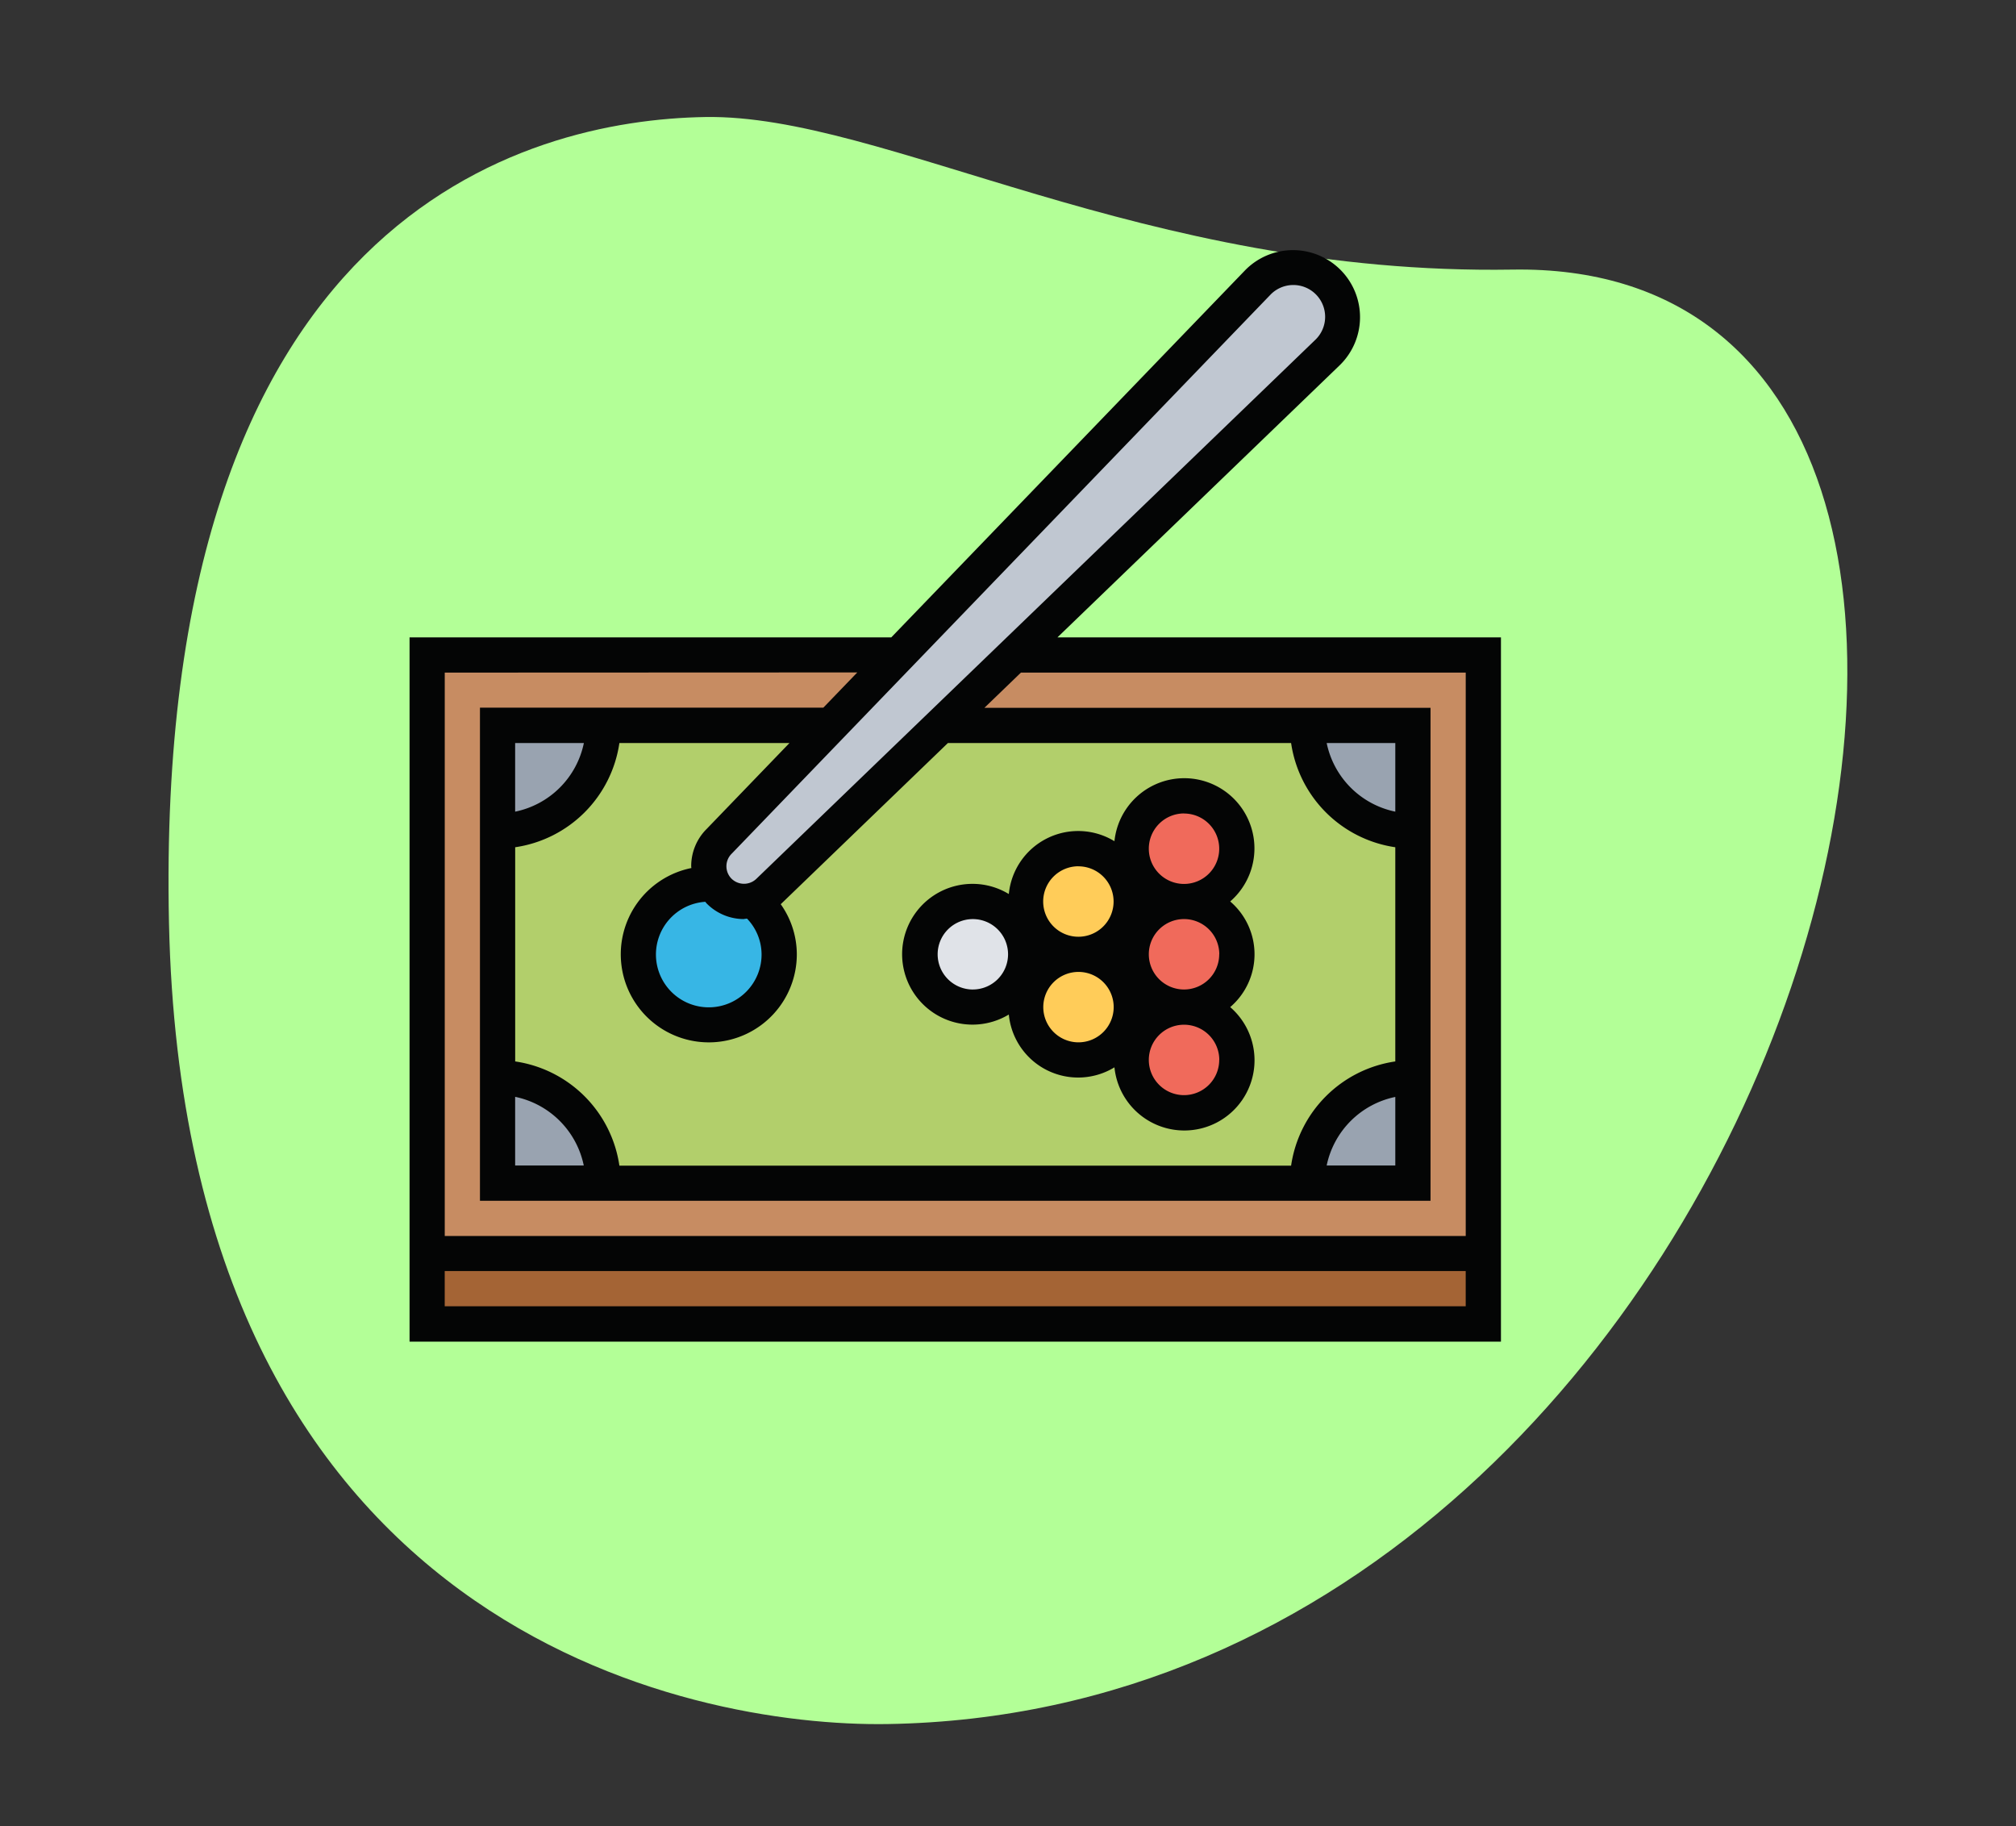
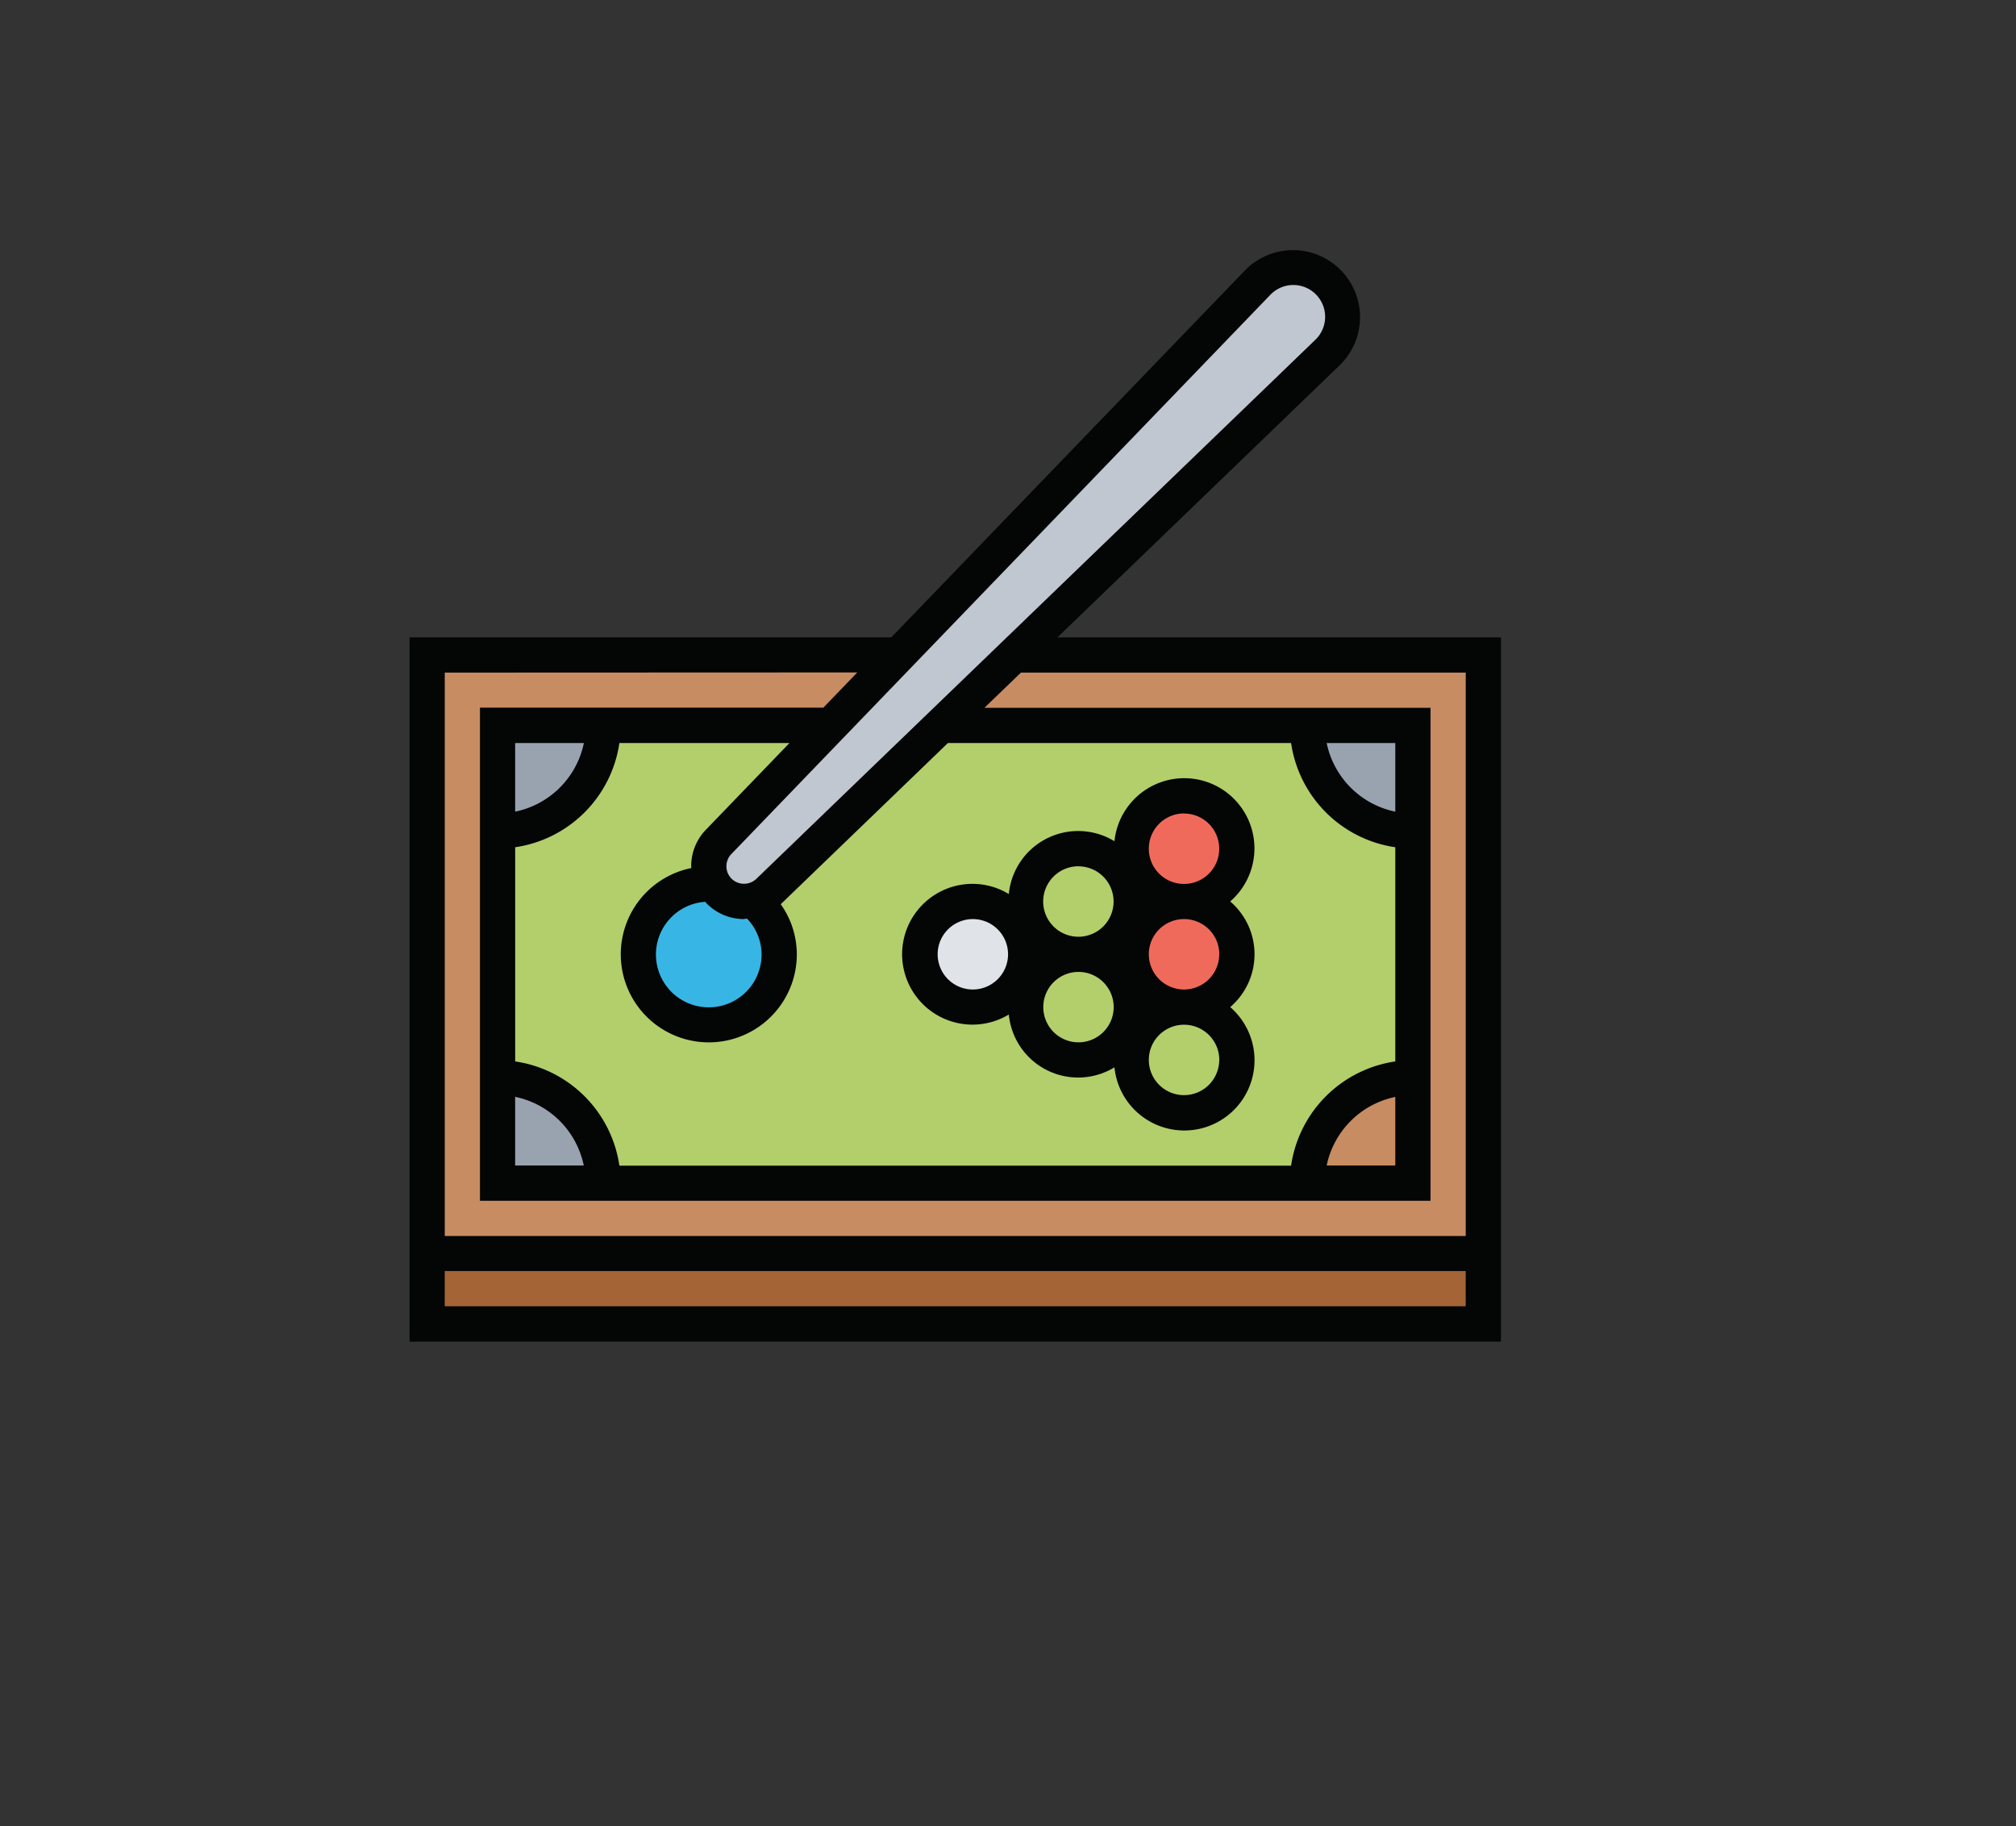
<svg xmlns="http://www.w3.org/2000/svg" width="106" height="96" viewBox="0 0 106 96">
  <rect x="0" y="0" width="106" height="96" fill="#333333" stroke="none" />
  <defs>
    <clipPath id="b">
      <rect width="106" height="96" />
    </clipPath>
  </defs>
  <g id="a" clip-path="url(#b)">
    <g transform="translate(13 13)">
-       <path d="M379.53,38.173c-19.484.314-33.057-8.174-42.445-8.021s-29.01,5.124-28.2,42.367,27.455,42.28,37.784,42.115C395.027,113.853,414.04,37.616,379.53,38.173Z" transform="translate(-313 -37)" fill="#b3ff97" />
-     </g>
+       </g>
    <g transform="translate(-445 -25)">
      <g transform="translate(467.459 39.07)">
        <g transform="translate(0 51.832)">
          <path d="M467.753,107.654h55.534v3.7H467.753Z" transform="translate(-467.753 -107.654)" fill="#a46435" />
        </g>
        <g transform="translate(0 20.363)">
          <path d="M467.753,66.193h55.534V97.662H467.753Z" transform="translate(-467.753 -66.193)" fill="#c78c62" />
        </g>
        <g transform="translate(3.702 24.065)">
          <path d="M515.207,71.07H478.185a5.558,5.558,0,0,1-5.554,5.554V89.582a5.557,5.557,0,0,1,5.554,5.553h37.023a5.558,5.558,0,0,1,5.554-5.553V76.624A5.558,5.558,0,0,1,515.207,71.07Z" transform="translate(-472.631 -71.07)" fill="#b2cf6b" />
        </g>
        <g transform="translate(3.702 24.065)">
          <path d="M472.631,71.07h5.554a5.558,5.558,0,0,1-5.554,5.554Z" transform="translate(-472.631 -71.07)" fill="#99a3b0" />
        </g>
        <g transform="translate(3.702 42.577)">
          <path d="M478.185,101.013h-5.554V95.46A5.557,5.557,0,0,1,478.185,101.013Z" transform="translate(-472.631 -95.46)" fill="#99a3b0" />
        </g>
        <g transform="translate(46.279 42.577)">
-           <path d="M534.28,95.46v5.553h-5.554A5.558,5.558,0,0,1,534.28,95.46Z" transform="translate(-528.726 -95.46)" fill="#99a3b0" />
-         </g>
+           </g>
        <g transform="translate(46.279 24.065)">
          <path d="M534.28,71.07v5.554a5.558,5.558,0,0,1-5.554-5.554Z" transform="translate(-528.726 -71.07)" fill="#99a3b0" />
        </g>
        <g transform="translate(25.916 33.321)">
          <circle cx="2.777" cy="2.777" r="2.777" fill="#e0e3e8" />
        </g>
        <g transform="translate(31.47 36.097)">
-           <circle cx="2.777" cy="2.777" r="2.777" fill="#ffcc59" />
-         </g>
+           </g>
        <g transform="translate(31.47 30.544)">
-           <circle cx="2.777" cy="2.777" r="2.777" fill="#ffcc59" />
-         </g>
+           </g>
        <g transform="translate(37.023 38.874)">
-           <circle cx="2.777" cy="2.777" r="2.777" fill="#f06a5b" />
-         </g>
+           </g>
        <g transform="translate(37.023 33.321)">
          <circle cx="2.777" cy="2.777" r="2.777" fill="#f06a5b" />
        </g>
        <g transform="translate(37.023 27.767)">
          <circle cx="2.777" cy="2.777" r="2.777" fill="#f06a5b" />
        </g>
        <g transform="translate(14.81 0)">
          <path d="M519.826,40.123a2.642,2.642,0,0,1,.759,1.842,2.6,2.6,0,0,1-.8,1.869L503.3,59.727l-3.841,3.7-9.043,8.71a1.692,1.692,0,0,1-.814.472,1.451,1.451,0,0,1-.49.074,1.818,1.818,0,0,1-1.306-.546,1.463,1.463,0,0,1-.278-.351,1.832,1.832,0,0,1,.278-2.258l5.878-6.1,3.564-3.7L516.115,40.16a2.6,2.6,0,0,1,1.869-.8,2.646,2.646,0,0,1,1.842.759Z" transform="translate(-487.265 -39.364)" fill="#c0c7d1" />
        </g>
        <g transform="translate(11.107 32.395)">
          <path d="M486.635,82.424a1.818,1.818,0,0,0,1.305.546,1.452,1.452,0,0,0,.49-.074,3.687,3.687,0,1,1-2.342-.852,2.672,2.672,0,0,1,.268.028A1.463,1.463,0,0,0,486.635,82.424Z" transform="translate(-482.387 -82.045)" fill="#37b6e5" />
        </g>
      </g>
      <g transform="translate(466.534 38.145)">
        <path d="M504.381,80.282a3.7,3.7,0,1,0,1.891,6.869,3.662,3.662,0,0,0,5.554,2.776,3.692,3.692,0,1,0,6.086-3.166,3.654,3.654,0,0,0,0-5.554,3.69,3.69,0,1,0-6.086-3.167,3.663,3.663,0,0,0-5.554,2.777A3.67,3.67,0,0,0,504.381,80.282Zm0,5.554a1.851,1.851,0,1,1,1.851-1.851A1.853,1.853,0,0,1,504.381,85.835Zm5.554,2.777a1.851,1.851,0,1,1,1.851-1.851A1.853,1.853,0,0,1,509.934,88.613Zm7.4.925a1.851,1.851,0,1,1-1.851-1.851A1.853,1.853,0,0,1,517.339,89.538Zm0-5.554a1.851,1.851,0,1,1-1.851-1.851A1.853,1.853,0,0,1,517.339,83.984Zm-1.851-7.4a1.851,1.851,0,1,1-1.851,1.851A1.853,1.853,0,0,1,515.488,76.58Zm-5.554,2.776a1.851,1.851,0,1,1-1.851,1.851A1.853,1.853,0,0,1,509.934,79.357Z" transform="translate(-474.763 -46.962)" fill="#040505" />
        <path d="M500.6,58.507l14.835-14.3a3.524,3.524,0,1,0-4.982-4.984L491.863,58.507H466.534V95.53h57.385V58.507Zm11.186-18a1.673,1.673,0,1,1,2.364,2.366L484.774,71.195a.939.939,0,0,1-1.309,0,.927.927,0,0,1,.012-1.321Zm6.578,27.162a4.64,4.64,0,0,1-3.608-3.608h3.608Zm-5.479-3.608a6.484,6.484,0,0,0,5.479,5.479V80.8a6.482,6.482,0,0,0-5.479,5.479H477.567a6.482,6.482,0,0,0-5.479-5.479V69.54a6.484,6.484,0,0,0,5.479-5.479h8.943l-4.353,4.516a2.756,2.756,0,0,0-.814,1.963c0,.031.008.061.009.093a4.628,4.628,0,1,0,5.544,4.535,4.557,4.557,0,0,0-.847-2.635.236.236,0,0,0,.021-.017l8.77-8.454Zm5.479,18.6v3.609h-3.608A4.642,4.642,0,0,1,518.365,82.666Zm-46.278,0a4.642,4.642,0,0,1,3.608,3.609h-3.608Zm0-15V64.061H475.7A4.64,4.64,0,0,1,472.088,67.669Zm12.032,5.647c.054,0,.106-.013.161-.015a2.73,2.73,0,0,1,.764,1.866,2.777,2.777,0,1,1-2.96-2.751c.026.028.045.059.071.086A2.755,2.755,0,0,0,484.12,73.316Zm5.958-12.958-1.784,1.851H470.236V88.126h49.98V62.21H496.76l1.92-1.851h23.387V89.977H468.385V60.359Zm-21.693,33.32v-1.85h53.683v1.85Z" transform="translate(-466.534 -38.145)" fill="#040505" />
      </g>
    </g>
  </g>
</svg>